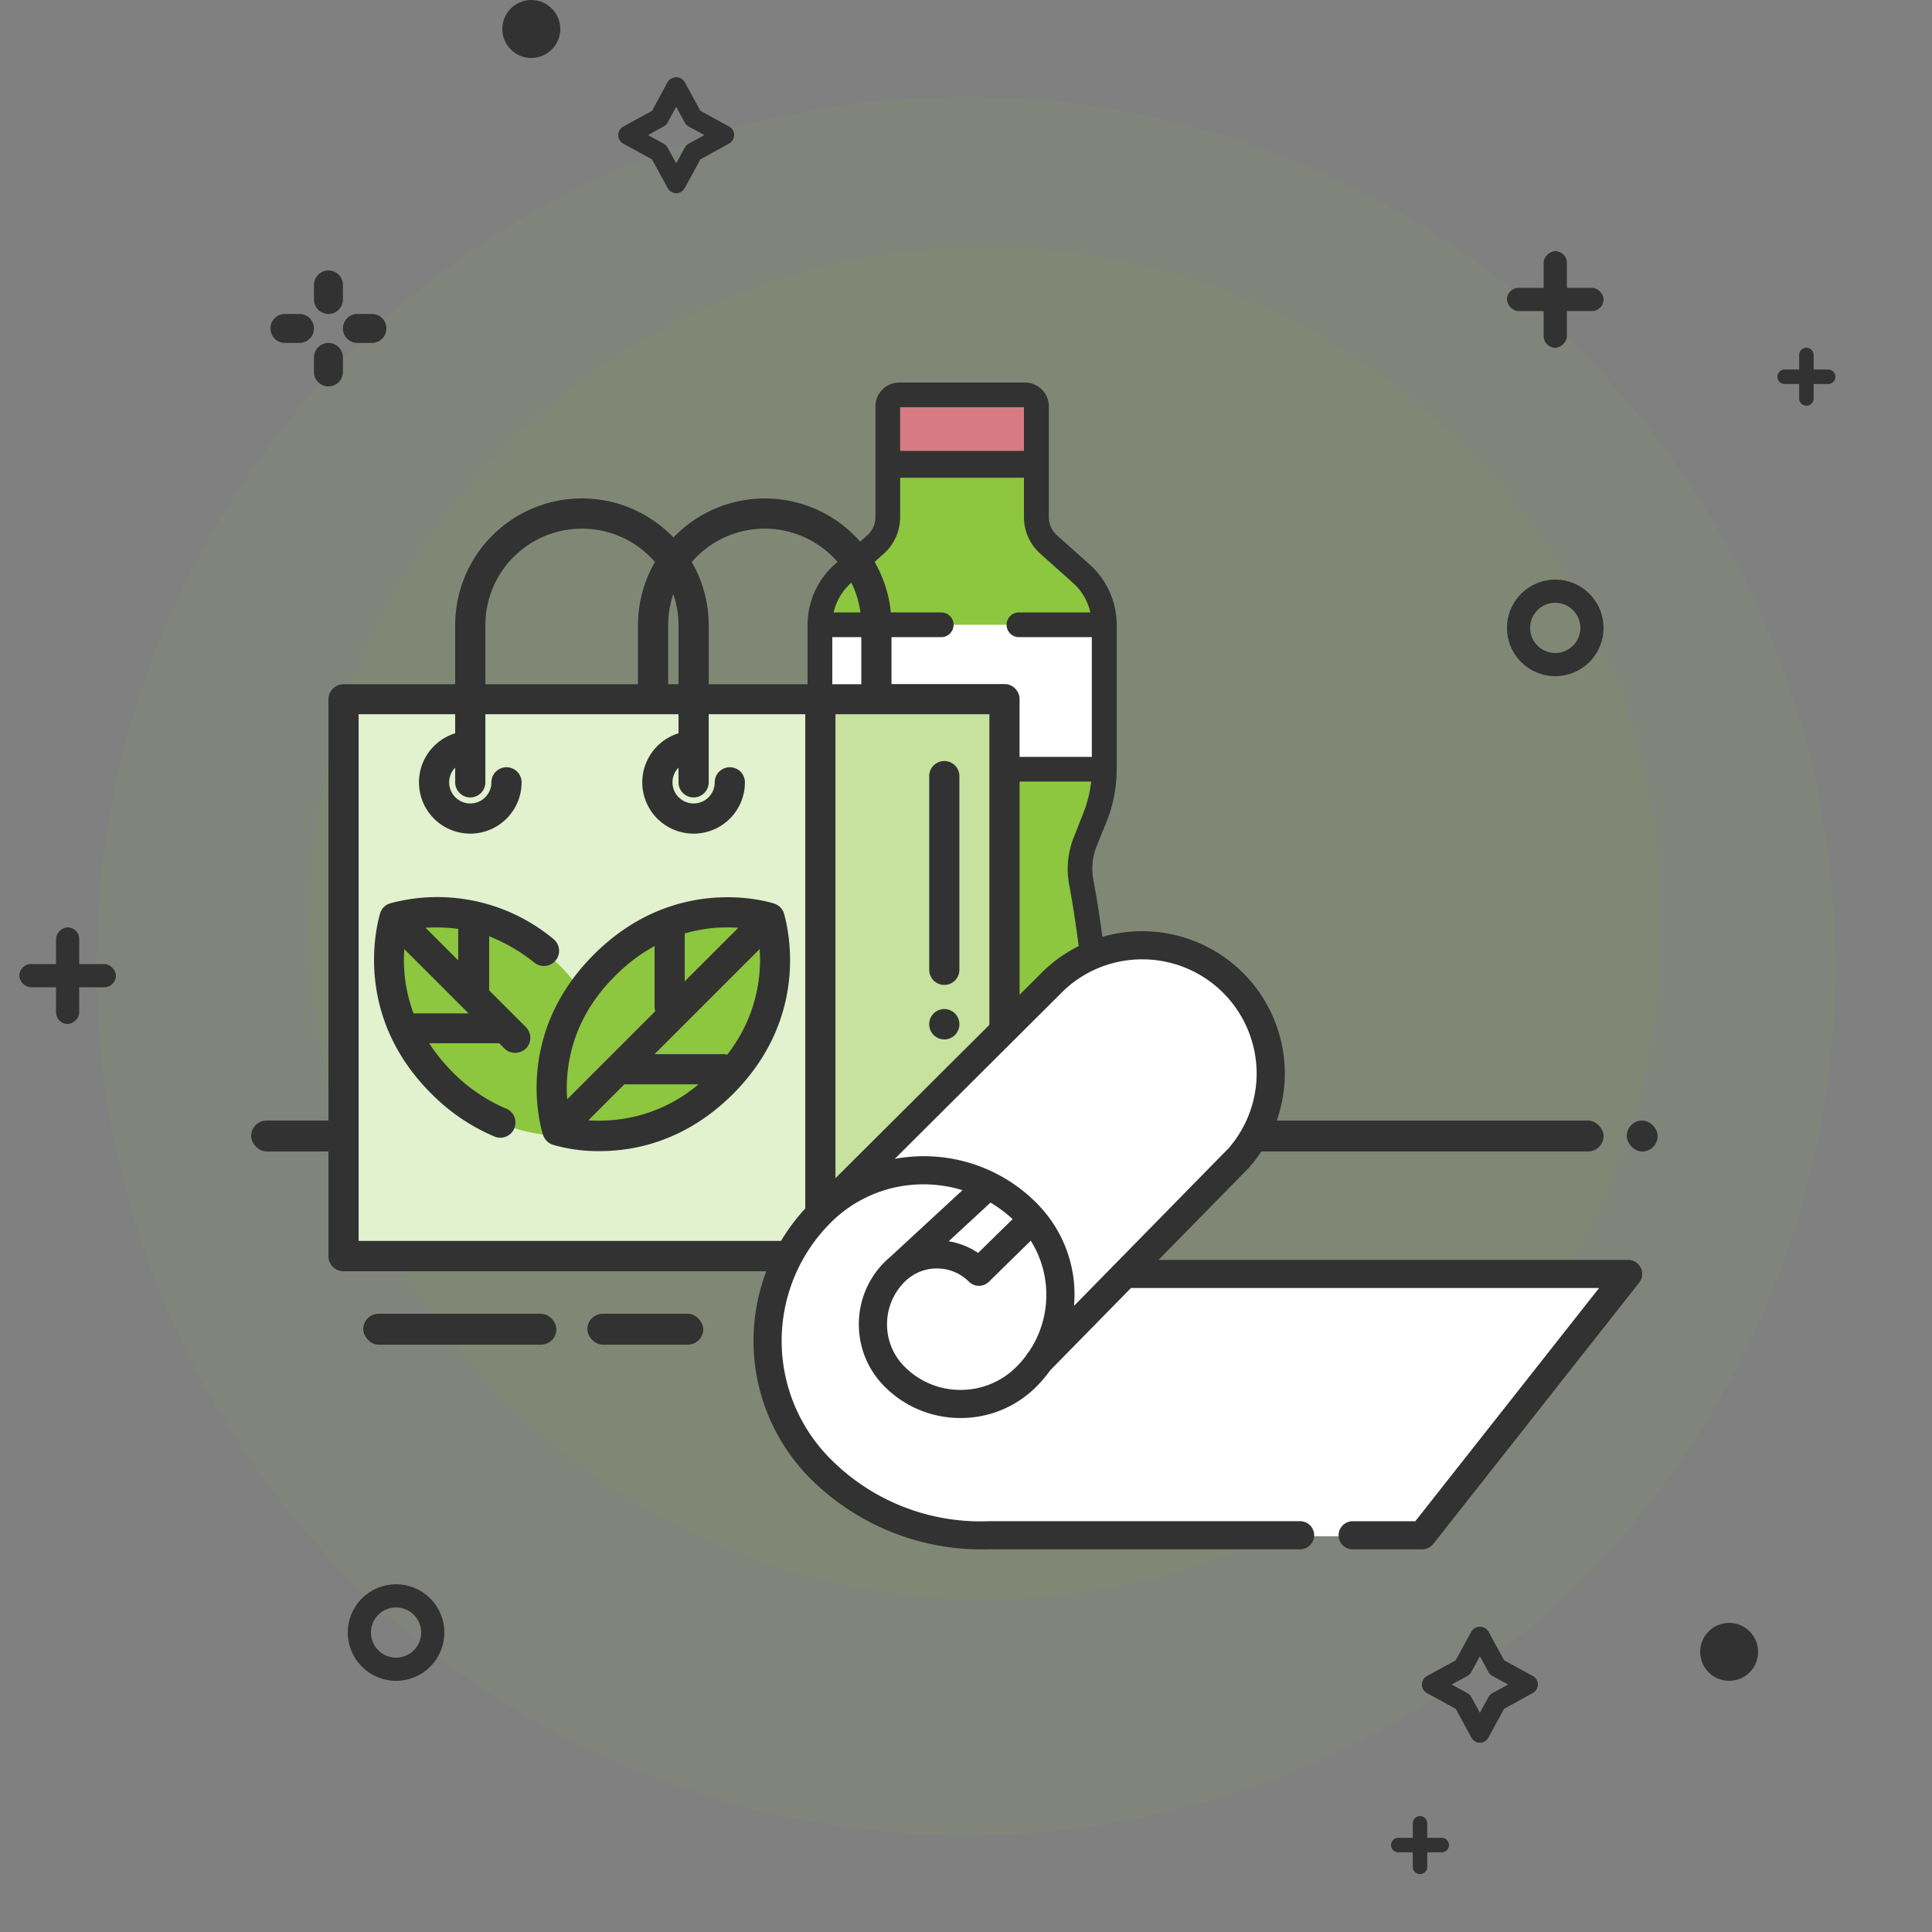
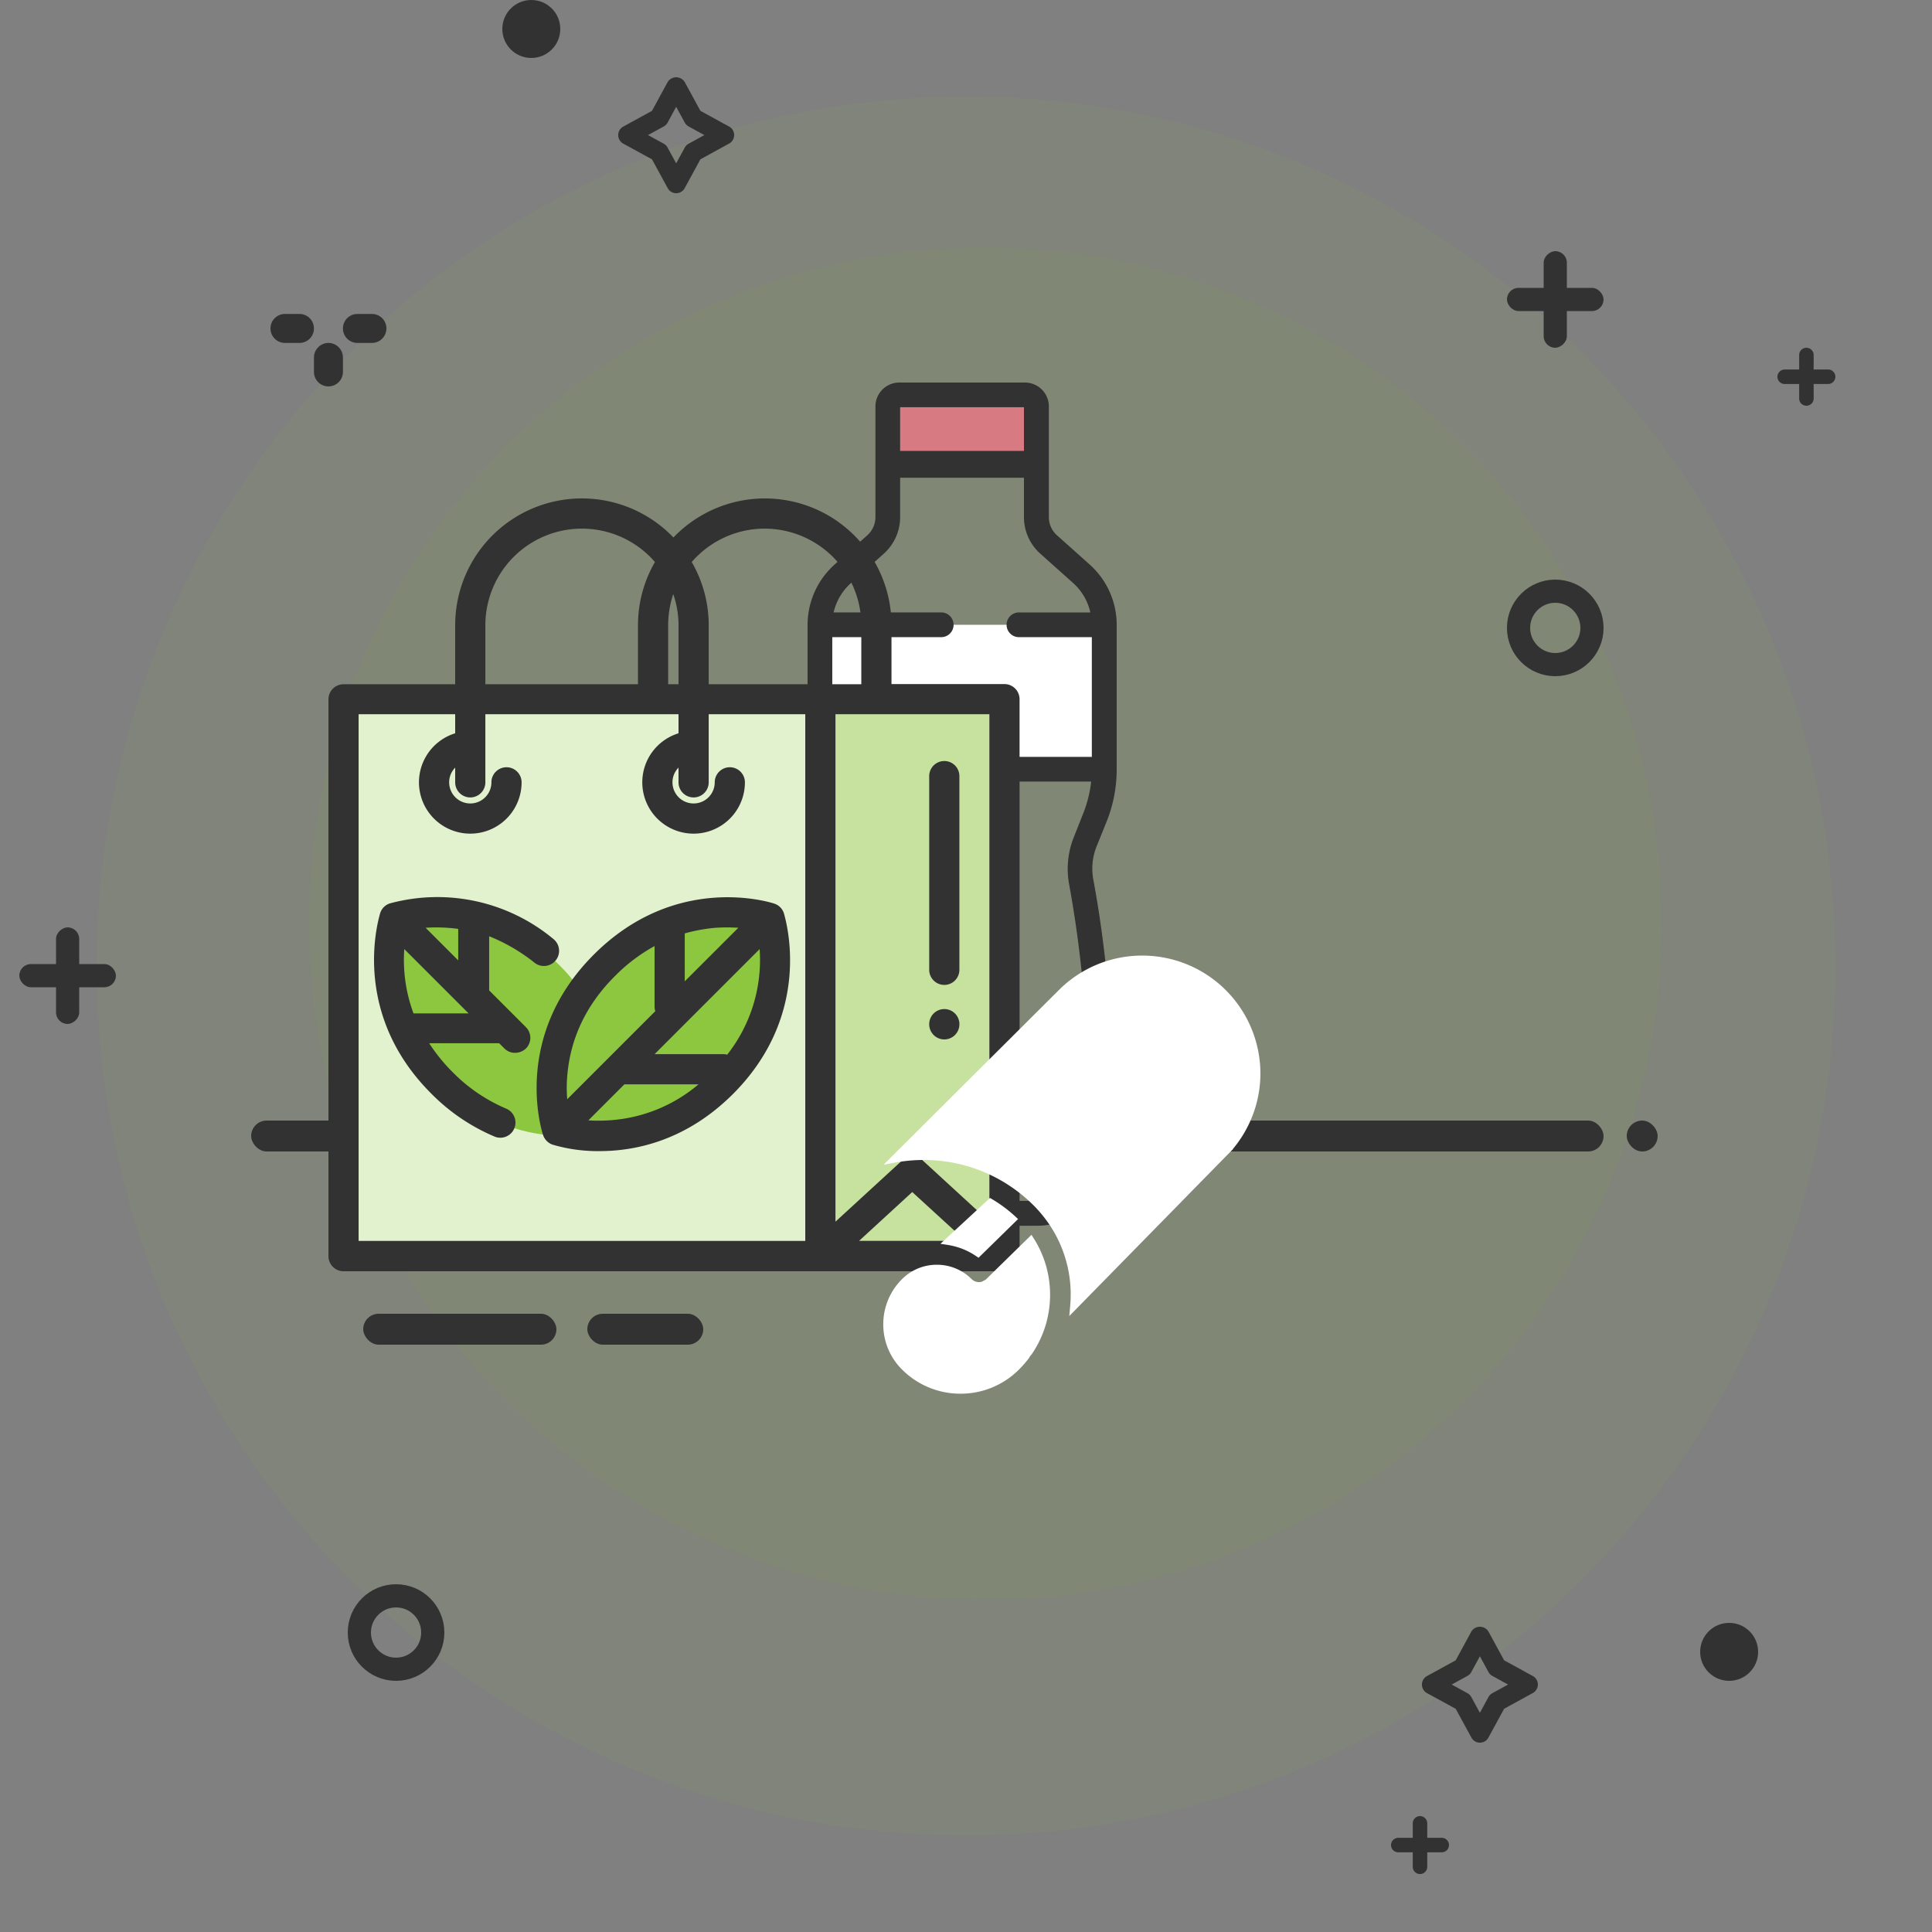
<svg xmlns="http://www.w3.org/2000/svg" viewBox="0 0 500 500">
  <rect x="0" y="0" width="500" height="500" fill="#808080" stroke="none" />
  <defs>
    <style>.a{clip-path:url(#b);}.b,.d{fill:#8dc63f;}.b{opacity:0.075;}.c{fill:#323232;}.e{fill:#fff;}.f{fill:#d87a82;}.g{fill:#c6e29e;}.h{fill:#bef7f0;}.i{fill:#e2f1ce;}.j,.k{fill:none;}.k{stroke:#323232;stroke-width:6px;}.l{stroke:none;}</style>
    <clipPath id="b">
      <rect width="500" height="500" />
    </clipPath>
  </defs>
  <g id="a" class="a">
    <path class="b" d="M225,0C349.264,0,450,100.736,450,225S349.264,450,225,450,0,349.264,0,225,100.736,0,225,0Z" transform="translate(25 25)" />
    <path class="b" d="M175,0A175,175,0,1,1,0,175,175,175,0,0,1,175,0Z" transform="translate(80 64)" />
    <g transform="translate(-10 -75)">
      <rect class="c" width="50" height="8" rx="4" transform="translate(104 415)" />
      <rect class="c" width="30" height="8" rx="4" transform="translate(162 415)" />
      <rect class="c" width="8" height="8" rx="4" transform="translate(431 365)" />
      <rect class="c" width="350" height="8" rx="4" transform="translate(75 365)" />
    </g>
    <g transform="translate(209 99)">
-       <path class="d" d="M75.14,77.6,66.7,70.055a9.507,9.507,0,0,1-3.2-7.118V49H25.06V62.98a9.44,9.44,0,0,1-3.2,7.118l-8.439,7.544A17.736,17.736,0,0,0,7.5,90.854v37.379a33.721,33.721,0,0,0,2.3,12.275l2.643,6.692a18.6,18.6,0,0,1,.98,10.229c-1.875,9.973-5.5,33.117-4.518,55.749,0,0,.554,8.482,1.236,16.58A14.587,14.587,0,0,0,24.719,243.14H63.845a14.617,14.617,0,0,0,14.576-13.383c.682-8.141,1.236-16.58,1.236-16.58,1.023-22.632-2.643-45.775-4.475-55.791a18.6,18.6,0,0,1,.98-10.229l2.643-6.692a33.555,33.555,0,0,0,2.3-12.275V90.811A17.847,17.847,0,0,0,75.14,77.6Z" transform="translate(-4.303 -28.116)" />
      <rect class="e" width="73.564" height="37.379" transform="translate(3.197 62.696)" />
      <path class="f" d="M87.144,25.742H48.7V10.483A2.965,2.965,0,0,1,51.683,7.5H84.161a2.965,2.965,0,0,1,2.983,2.983Z" transform="translate(-27.943 -4.303)" />
      <path class="c" d="M77.443,113.5A36.3,36.3,0,0,0,80,100.075V62.7a20.936,20.936,0,0,0-6.99-15.6l-8.439-7.544a6.308,6.308,0,0,1-2.131-4.731V6.18A6.185,6.185,0,0,0,56.26,0H23.74a6.185,6.185,0,0,0-6.18,6.18V34.822a6.308,6.308,0,0,1-2.131,4.731L6.99,47.1A21,21,0,0,0,0,62.7v37.379H0A36.3,36.3,0,0,0,2.557,113.5L5.2,120.192a15.554,15.554,0,0,1,.81,8.482c-.98,5.242-2.344,13.6-3.367,23.484a3.191,3.191,0,0,0,6.351.639c.98-9.675,2.344-17.816,3.282-22.973a22.09,22.09,0,0,0-1.151-11.977l-2.643-6.692a30.032,30.032,0,0,1-1.918-7.885h66.83a31.811,31.811,0,0,1-1.918,7.885l-2.643,6.692a22.051,22.051,0,0,0-1.151,11.977c1.662,9.036,5.456,32.477,4.433,55.024-.043.6-.6,8.737-1.236,16.494A11.477,11.477,0,0,1,59.5,211.785H20.416a11.51,11.51,0,0,1-11.38-10.442C8.4,193.586,7.842,185.4,7.8,184.848c-.17-3.921-.213-8.055-.128-12.36a3.221,3.221,0,0,0-3.111-3.282,3.221,3.221,0,0,0-3.282,3.111c-.085,4.433-.043,8.78.128,12.829v.085c0,.085.554,8.567,1.236,16.665a17.98,17.98,0,0,0,17.773,16.324H59.542A17.908,17.908,0,0,0,77.272,201.9c.682-8.055,1.236-16.58,1.236-16.665v-.085c1.023-23.229-2.813-47.267-4.56-56.516a15.554,15.554,0,0,1,.81-8.482ZM56,6.393V17.688H23.953V6.393ZM11.252,51.87l8.439-7.544a12.706,12.706,0,0,0,4.262-9.5V24.635H56V34.822a12.639,12.639,0,0,0,4.262,9.5l8.439,7.544A14.444,14.444,0,0,1,73.181,59.5H54.853a3.2,3.2,0,1,0,0,6.393H73.564V96.878H6.393V65.892H34.438a3.2,3.2,0,1,0,0-6.393H6.734A14.678,14.678,0,0,1,11.252,51.87Z" />
    </g>
    <g transform="translate(85 129)">
      <rect class="g" width="47.645" height="144.105" transform="translate(127.313 51.94)" />
-       <path class="h" d="M260.9,378.721,284.673,356.9l23.773,21.821Zm0,0" transform="translate(-133.539 -182.675)" />
+       <path class="h" d="M260.9,378.721,284.673,356.9Zm0,0" transform="translate(-133.539 -182.675)" />
      <rect class="i" width="123.407" height="144.105" transform="translate(3.905 51.94)" />
      <path class="d" d="M33.492,220.9c0,.244-7.615,22.944,12.2,42.763s42.714,12.2,42.714,12.2,7.615-22.895-12.2-42.714C56.387,213.281,33.492,220.9,33.492,220.9Zm0,0" transform="translate(-16.407 -112.329)" />
      <path class="d" d="M132,233.1c-19.819,19.819-12.2,42.714-12.2,42.714s22.944,7.615,42.714-12.2c19.819-19.819,12.253-42.519,12.2-42.714,0,0-22.895-7.615-42.714,12.2Zm0,0" transform="translate(-60.578 -112.325)" />
      <path class="c" d="M174.957,48.035H145.716V32.8A32.766,32.766,0,0,0,89.285,10.1,32.8,32.8,0,0,0,32.8,32.8V48.084H3.905A3.917,3.917,0,0,0,0,51.989V196.095A3.917,3.917,0,0,0,3.905,200H174.957a3.917,3.917,0,0,0,3.905-3.905V51.94a3.917,3.917,0,0,0-3.905-3.905Zm-3.905,139.126L153.771,171.3a3.9,3.9,0,0,0-5.272,0l-17.281,15.865V55.846h39.834Zm-6.151,4.979H137.32L151.086,179.5ZM112.912,7.811A25.042,25.042,0,0,1,137.906,32.8V48.084H98.413V32.8A32.64,32.64,0,0,0,94.02,16.451a24.968,24.968,0,0,1,18.892-8.64ZM89.236,24.75A24.694,24.694,0,0,1,90.6,32.8V48.084H87.918V32.8a25.557,25.557,0,0,1,1.318-8.055ZM40.615,32.8A24.987,24.987,0,0,1,84.5,16.451,32.64,32.64,0,0,0,80.107,32.8V48.084H40.615ZM7.811,55.846H32.8v4.93A13.279,13.279,0,1,0,49.988,73.468a3.905,3.905,0,1,0-7.811,0,5.467,5.467,0,0,1-10.935,0A5.39,5.39,0,0,1,32.8,69.661v3.808a3.905,3.905,0,0,0,7.811,0V55.846H90.6v4.93a13.279,13.279,0,1,0,17.183,12.692,3.905,3.905,0,0,0-7.811,0,5.467,5.467,0,1,1-10.935,0A5.39,5.39,0,0,1,90.6,69.661v3.808a3.905,3.905,0,0,0,7.811,0V55.846h24.994V192.141H7.811Zm0,0" />
      <path class="c" d="M174.429,215.8a3.871,3.871,0,0,0-2.538-2.734c-1.025-.342-25.433-8.1-46.717,13.18S111.7,271.934,112.042,272.96a3.948,3.948,0,0,0,2.49,2.49,41.365,41.365,0,0,0,12.155,1.66c9.275,0,22.407-2.685,34.562-14.84,19.575-19.673,14.4-42.128,13.18-46.473Zm-11.862,3.515L148.7,233.174v-12.4a42.938,42.938,0,0,1,8.006-1.464,46.817,46.817,0,0,1,5.858,0ZM118.29,257.729c.781-9.812,4.93-18.55,12.4-25.97a44.238,44.238,0,0,1,10.2-7.713v15.621a3.37,3.37,0,0,0,.2,1.22l-22.8,22.8a34.6,34.6,0,0,1,0-5.956Zm5.467,11.423,9.324-9.324h19.185a39.481,39.481,0,0,1-22.553,9.275,40.808,40.808,0,0,1-5.956.049Zm35.929-16.988a3.148,3.148,0,0,0-.976-.146H140.892l27.191-27.191a39.625,39.625,0,0,1-8.4,27.337Zm0,0" transform="translate(-56.489 -108.205)" />
      <path class="c" d="M65.631,228.248a3.922,3.922,0,1,0,4.93-6.1,46.988,46.988,0,0,0-42.324-9.177A3.863,3.863,0,0,0,25.7,215.7h0c-1.22,4.3-6.395,26.8,13.229,46.424a50.785,50.785,0,0,0,16.549,11.228A3.917,3.917,0,0,0,58.5,266.13a43.035,43.035,0,0,1-14.01-9.519,45.674,45.674,0,0,1-6.053-7.469H56.551l1.367,1.367a3.831,3.831,0,0,0,2.783,1.123,4.129,4.129,0,0,0,2.783-1.123,3.919,3.919,0,0,0,0-5.516l-9.519-9.519v-14.01a46.58,46.58,0,0,1,11.667,6.785Zm-31.242,13.18A39.743,39.743,0,0,1,32,224.782l16.646,16.646Zm11.569-13.717-8.445-8.445a42.517,42.517,0,0,1,8.445.293Zm0,0" transform="translate(-12.372 -108.161)" />
      <path class="c" d="M322.405,197.145a3.917,3.917,0,0,0,3.905-3.905V143.105a3.905,3.905,0,1,0-7.811,0V193.24a3.917,3.917,0,0,0,3.905,3.905Zm0,0" transform="translate(-163.02 -71.248)" />
      <path class="c" d="M322.405,278.559a3.917,3.917,0,0,1-3.905-3.905v-.049a3.905,3.905,0,1,1,7.811,0v.049a3.917,3.917,0,0,1-3.905,3.905Zm0,0" transform="translate(-163.02 -138.555)" />
    </g>
    <g transform="translate(-25 49)">
-       <path class="e" d="M-111.533-33.06l-21.2,21.615-.1.114a32.9,32.9,0,0,1-3.485,4.108A26.622,26.622,0,0,1-155.231.59a26.623,26.623,0,0,1-18.92-7.815A21.7,21.7,0,0,1-180.578-22.7a21.7,21.7,0,0,1,6.427-15.47c.425-.424.874-.83,1.334-1.206l19.986-18.46-1.61-.5a35.155,35.155,0,0,0-10.368-1.556,34.774,34.774,0,0,0-24.716,10.208,44.2,44.2,0,0,0,0,62.559,55.724,55.724,0,0,0,39.592,16.394c.651,0,1.312,2.9,1.965,2.878h110.9L12.027-33.06Z" transform="translate(428.819 316.422)" />
      <path class="e" d="M-12.1-19.077-1.868-29.1l-.748-.691A35.19,35.19,0,0,0-8.5-34.184l-.625-.371L-21.961-22.7l1.973.315a17.817,17.817,0,0,1,7.232,2.857Z" transform="translate(290.342 295.586)" />
      <path class="e" d="M-29.212-16.134Zm14.53-13.09L-26.4-17.744l-.164.145-.952.512c-.029.009-.058.014-.087.021l-.168.04c-.059.011-.118.017-.177.025l-.071.011a2.961,2.961,0,0,1-.517,0c-.049,0-.1-.013-.178-.027l-.076-.01c-.041-.008-.082-.019-.159-.039l-.095-.023c-.035-.01-.07-.023-.1-.036l-.136-.047c-.039-.016-.076-.035-.149-.07l-.1-.044c-.029-.015-.057-.033-.085-.05l-.138-.082c-.027-.018-.052-.038-.079-.058l-.141-.1c-.02-.017-.039-.035-.058-.053l-.139-.125a12.672,12.672,0,0,0-9.005-3.72,12.671,12.671,0,0,0-9.006,3.72,16.405,16.405,0,0,0-4.86,11.7,16.409,16.409,0,0,0,4.859,11.7,21.3,21.3,0,0,0,15.136,6.253A21.3,21.3,0,0,0-17.906,5.636a27.86,27.86,0,0,0,2.57-2.955l.092-.148a2.624,2.624,0,0,1,.477-.667l.115-.138A27.1,27.1,0,0,0-9.872-13.7,27.183,27.183,0,0,0-14.04-28.2Z" transform="translate(306.63 299.789)" />
      <path class="e" d="M-82.076,0a30.471,30.471,0,0,0-21.14,8.474l-45.8,45.63,3.062-.552a41.087,41.087,0,0,1,7.267-.658,40.1,40.1,0,0,1,28.5,11.773c.482.48.974,1.011,1.55,1.671l.077.079a2.617,2.617,0,0,1,.2.244l.035.043a32.393,32.393,0,0,1,7.593,23.881l-.231,2.695,42.005-42.834c.03-.031.062-.057.093-.086l.146-.13.074-.121a2.6,2.6,0,0,1,.212-.3,30.476,30.476,0,0,0,6.925-19.323A30.56,30.56,0,0,0-82.076,0" transform="translate(402.7 198.306)" />
      <path class="j" d="M0-357.2H230v160H0Z" transform="translate(220 549.195)" />
-       <path class="c" d="M-92.079-89.178a3.655,3.655,0,0,0-.29-.337l-.007-.007c-.515-.589-1.044-1.169-1.6-1.727a41.068,41.068,0,0,0-29.189-12.057h0a41.859,41.859,0,0,0-7.438.673l43.6-43.436a29.436,29.436,0,0,1,20.452-8.191A29.587,29.587,0,0,1-36.96-124.748a29.509,29.509,0,0,1-6.7,18.707,3.65,3.65,0,0,0-.291.414c-.06.054-.12.106-.178.164L-84.224-64.58c.08-.95.128-1.906.129-2.871a33.348,33.348,0,0,0-7.984-21.728M-113.591-42.83A20.327,20.327,0,0,1-128.039-48.8a15.444,15.444,0,0,1-4.574-11.012,15.442,15.442,0,0,1,4.575-11.011,11.7,11.7,0,0,1,8.317-3.436h0a11.706,11.706,0,0,1,8.317,3.436c.043.043.089.08.134.12s.088.083.134.121.1.076.154.114.093.072.142.1.112.068.168.1.095.059.144.085.122.058.183.086.094.047.142.066c.064.026.129.046.194.068.047.016.094.035.142.049.066.02.134.034.2.05.048.011.095.025.143.034.067.013.136.021.2.03.049.006.1.016.145.021s.119.006.179.009.115.008.173.008c.116,0,.233-.006.349-.017l.016,0c.111-.011.22-.026.329-.047l.073-.017c.089-.019.179-.039.267-.065.034-.01.066-.023.1-.034.078-.025.156-.05.233-.081.04-.016.078-.036.117-.054.068-.03.137-.059.2-.095.044-.022.085-.05.128-.074.061-.035.122-.068.181-.107.044-.028.084-.061.127-.091s.113-.079.168-.123.079-.071.119-.106.1-.083.146-.13l10.854-10.635A26.149,26.149,0,0,1-91.394-67.45,26.134,26.134,0,0,1-96-52.568l-.006.006a3.624,3.624,0,0,0-.653.912,26.678,26.678,0,0,1-2.48,2.852,20.328,20.328,0,0,1-14.448,5.967m13.477-44.2-8.932,8.752a18.867,18.867,0,0,0-7.625-3.013L-105.833-91.3a34.1,34.1,0,0,1,5.719,4.272m162.567,12.6a3.648,3.648,0,0,0-3.281-2.048H-62.347l23.431-23.894a3.6,3.6,0,0,0,.506-.654,3.621,3.621,0,0,0,.386-.4,36.791,36.791,0,0,0,8.36-23.323,36.882,36.882,0,0,0-36.892-36.789,36.694,36.694,0,0,0-25.486,10.2c-.02.019-.042.035-.061.055l-.065.065c-.158.153-.321.3-.477.453-.074.074-.142.151-.208.23l-59.5,59.276,0,0a50.5,50.5,0,0,0,0,71.476,62.777,62.777,0,0,0,44.19,18.239q.993,0,1.987-.031h80.454a3.643,3.643,0,0,0,3.649-3.639,3.643,3.643,0,0,0-3.649-3.638h-80.514c-.04,0-.081,0-.121,0A54.663,54.663,0,0,1-147.2-24.919a43.229,43.229,0,0,1,0-61.186l0,0a33.805,33.805,0,0,1,24.027-9.924,34.166,34.166,0,0,1,10.082,1.513l-18.706,17.28q-.728.6-1.4,1.27a22.663,22.663,0,0,0-6.713,16.157A22.667,22.667,0,0,0-133.2-43.654a27.589,27.589,0,0,0,19.608,8.1h0a27.593,27.593,0,0,0,19.608-8.1,34.125,34.125,0,0,0,3.6-4.246L-69.481-69.2H51.667L4.1-8.844H-12.1A3.643,3.643,0,0,0-15.75-5.206,3.643,3.643,0,0,0-12.1-1.567H5.878A3.654,3.654,0,0,0,8.747-2.958L62.042-70.595a3.629,3.629,0,0,0,.411-3.838" transform="translate(387.179 353.536)" />
    </g>
    <g transform="translate(-55 -190)">
      <g class="k" transform="translate(445 340)">
        <circle class="l" cx="12.5" cy="12.5" r="12.5" />
        <circle class="j" cx="12.5" cy="12.5" r="9.5" />
      </g>
    </g>
    <g transform="translate(-400 -165)">
      <path class="c" d="M22.95,32a3.776,3.776,0,0,0-3.75,3.75V39.5a3.75,3.75,0,0,0,7.5,0V35.75A3.776,3.776,0,0,0,22.95,32Zm0,0" transform="translate(462.05 221.75)" />
-       <path class="c" d="M19.2,7.5a3.75,3.75,0,0,0,7.5,0V3.75a3.75,3.75,0,0,0-7.5,0Zm0,0" transform="translate(462.05 235)" />
      <path class="c" d="M39.5,19.2H35.75a3.75,3.75,0,0,0,0,7.5H39.5a3.75,3.75,0,0,0,0-7.5Zm0,0" transform="translate(456.75 227.05)" />
      <path class="c" d="M7.5,19.2H3.75a3.75,3.75,0,0,0,0,7.5H7.5a3.75,3.75,0,0,0,0-7.5Zm0,0" transform="translate(470 227.05)" />
    </g>
    <g transform="translate(372 -222.5)">
      <rect class="c" width="25" height="6" rx="3" transform="translate(33.5 287.5) rotate(90)" />
      <rect class="c" width="25" height="6" rx="3" transform="translate(18 297)" />
    </g>
    <g transform="translate(-62 341)">
      <path class="c" d="M-28.409-26.659a2.511,2.511,0,0,0-1,1l-2.227,4.079-2.228-4.084a2.5,2.5,0,0,0-1-1l-4.056-2.228,4.071-2.235a2.5,2.5,0,0,0,1-1l2.213-4.079,2.226,4.084a2.505,2.505,0,0,0,1,1l4.071,2.233Zm10.48-4.433-7.436-4.072-4.072-7.478a2.6,2.6,0,0,0-3.59-.8,2.6,2.6,0,0,0-.8.8l-4.066,7.478-7.441,4.081a2.513,2.513,0,0,0-.991,3.405,2.5,2.5,0,0,0,.991,1l7.441,4.063,4.071,7.467a2.5,2.5,0,0,0,3.395.994,2.5,2.5,0,0,0,.992-.994l4.066-7.467,7.436-4.083a2.513,2.513,0,0,0,.992-3.406,2.51,2.51,0,0,0-.992-1Z" transform="translate(476.629 123.849)" />
    </g>
    <g transform="translate(-13 -47.5)">
      <rect class="c" width="25" height="6" rx="3" transform="translate(33.5 287.5) rotate(90)" />
      <rect class="c" width="25" height="6" rx="3" transform="translate(18 297)" />
    </g>
    <g transform="translate(-355 70)">
      <g class="k" transform="translate(445 340)">
        <circle class="l" cx="12.5" cy="12.5" r="12.5" />
        <circle class="j" cx="12.5" cy="12.5" r="9.5" />
      </g>
    </g>
    <g transform="translate(210 73)">
      <path class="c" d="M-18.1-36.2a1.876,1.876,0,0,0,1.876-1.876v-3.75h3.749A1.875,1.875,0,0,0-10.6-43.7a1.875,1.875,0,0,0-1.876-1.874h-3.749v-3.75A1.876,1.876,0,0,0-18.1-51.2a1.875,1.875,0,0,0-1.874,1.876v3.75h-3.75A1.874,1.874,0,0,0-25.6-43.7a1.874,1.874,0,0,0,1.874,1.875h3.75v3.75A1.875,1.875,0,0,0-18.1-36.2" transform="translate(275.597 68.203)" />
    </g>
    <g transform="translate(92 -272)">
      <circle class="c" cx="7.5" cy="7.5" r="7.5" transform="translate(38 272)" />
    </g>
    <g transform="translate(110 453)">
      <path class="c" d="M-18.1-36.2a1.876,1.876,0,0,0,1.876-1.876v-3.75h3.749A1.875,1.875,0,0,0-10.6-43.7a1.875,1.875,0,0,0-1.876-1.874h-3.749v-3.75A1.876,1.876,0,0,0-18.1-51.2a1.875,1.875,0,0,0-1.874,1.876v3.75h-3.75A1.874,1.874,0,0,0-25.6-43.7a1.874,1.874,0,0,0,1.874,1.875h3.75v3.75A1.875,1.875,0,0,0-18.1-36.2" transform="translate(275.597 68.203)" />
    </g>
    <g transform="translate(-270 -60)">
      <path class="c" d="M-28.409-26.659a2.511,2.511,0,0,0-1,1l-2.227,4.079-2.228-4.084a2.5,2.5,0,0,0-1-1l-4.056-2.228,4.071-2.235a2.5,2.5,0,0,0,1-1l2.213-4.079,2.226,4.084a2.505,2.505,0,0,0,1,1l4.071,2.233Zm10.48-4.433-7.436-4.072-4.072-7.478a2.6,2.6,0,0,0-3.59-.8,2.6,2.6,0,0,0-.8.8l-4.066,7.478-7.441,4.081a2.513,2.513,0,0,0-.991,3.405,2.5,2.5,0,0,0,.991,1l7.441,4.063,4.071,7.467a2.5,2.5,0,0,0,3.395.994,2.5,2.5,0,0,0,.992-.994l4.066-7.467,7.436-4.083a2.513,2.513,0,0,0,.992-3.406,2.51,2.51,0,0,0-.992-1Z" transform="translate(476.629 123.849)" />
    </g>
    <g transform="translate(402 148)">
      <circle class="c" cx="7.5" cy="7.5" r="7.5" transform="translate(38 272)" />
    </g>
  </g>
</svg>